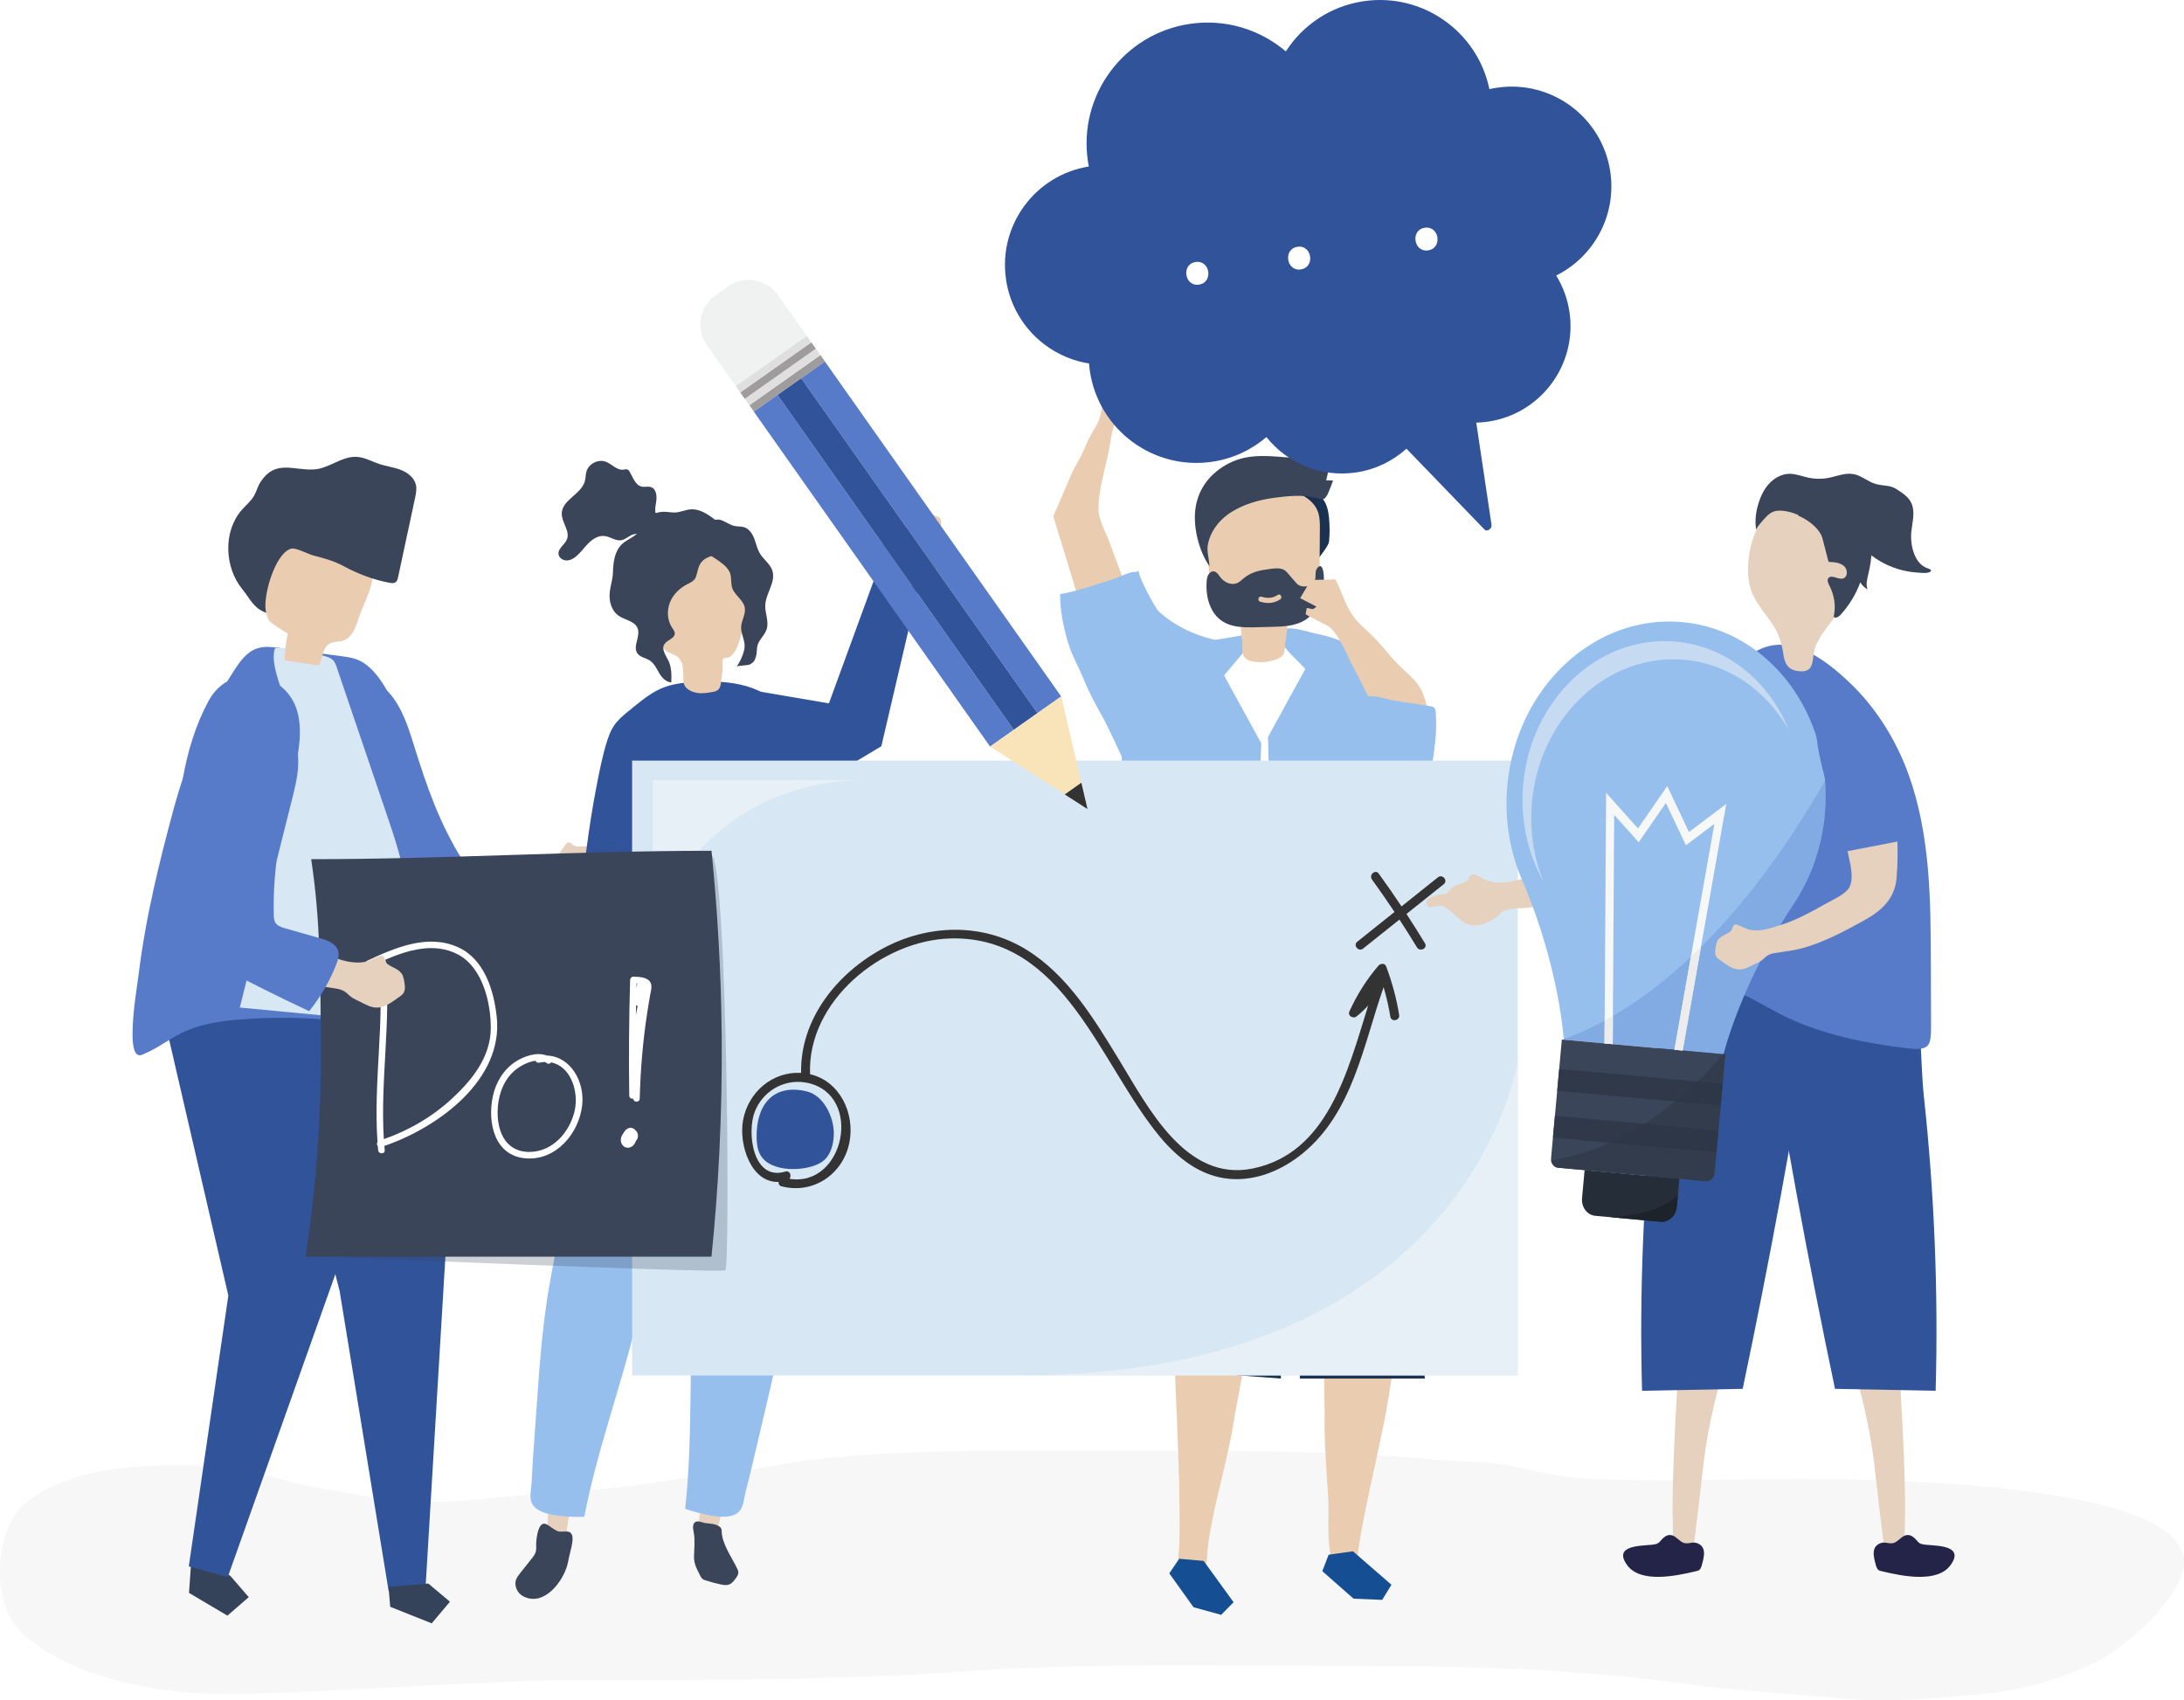
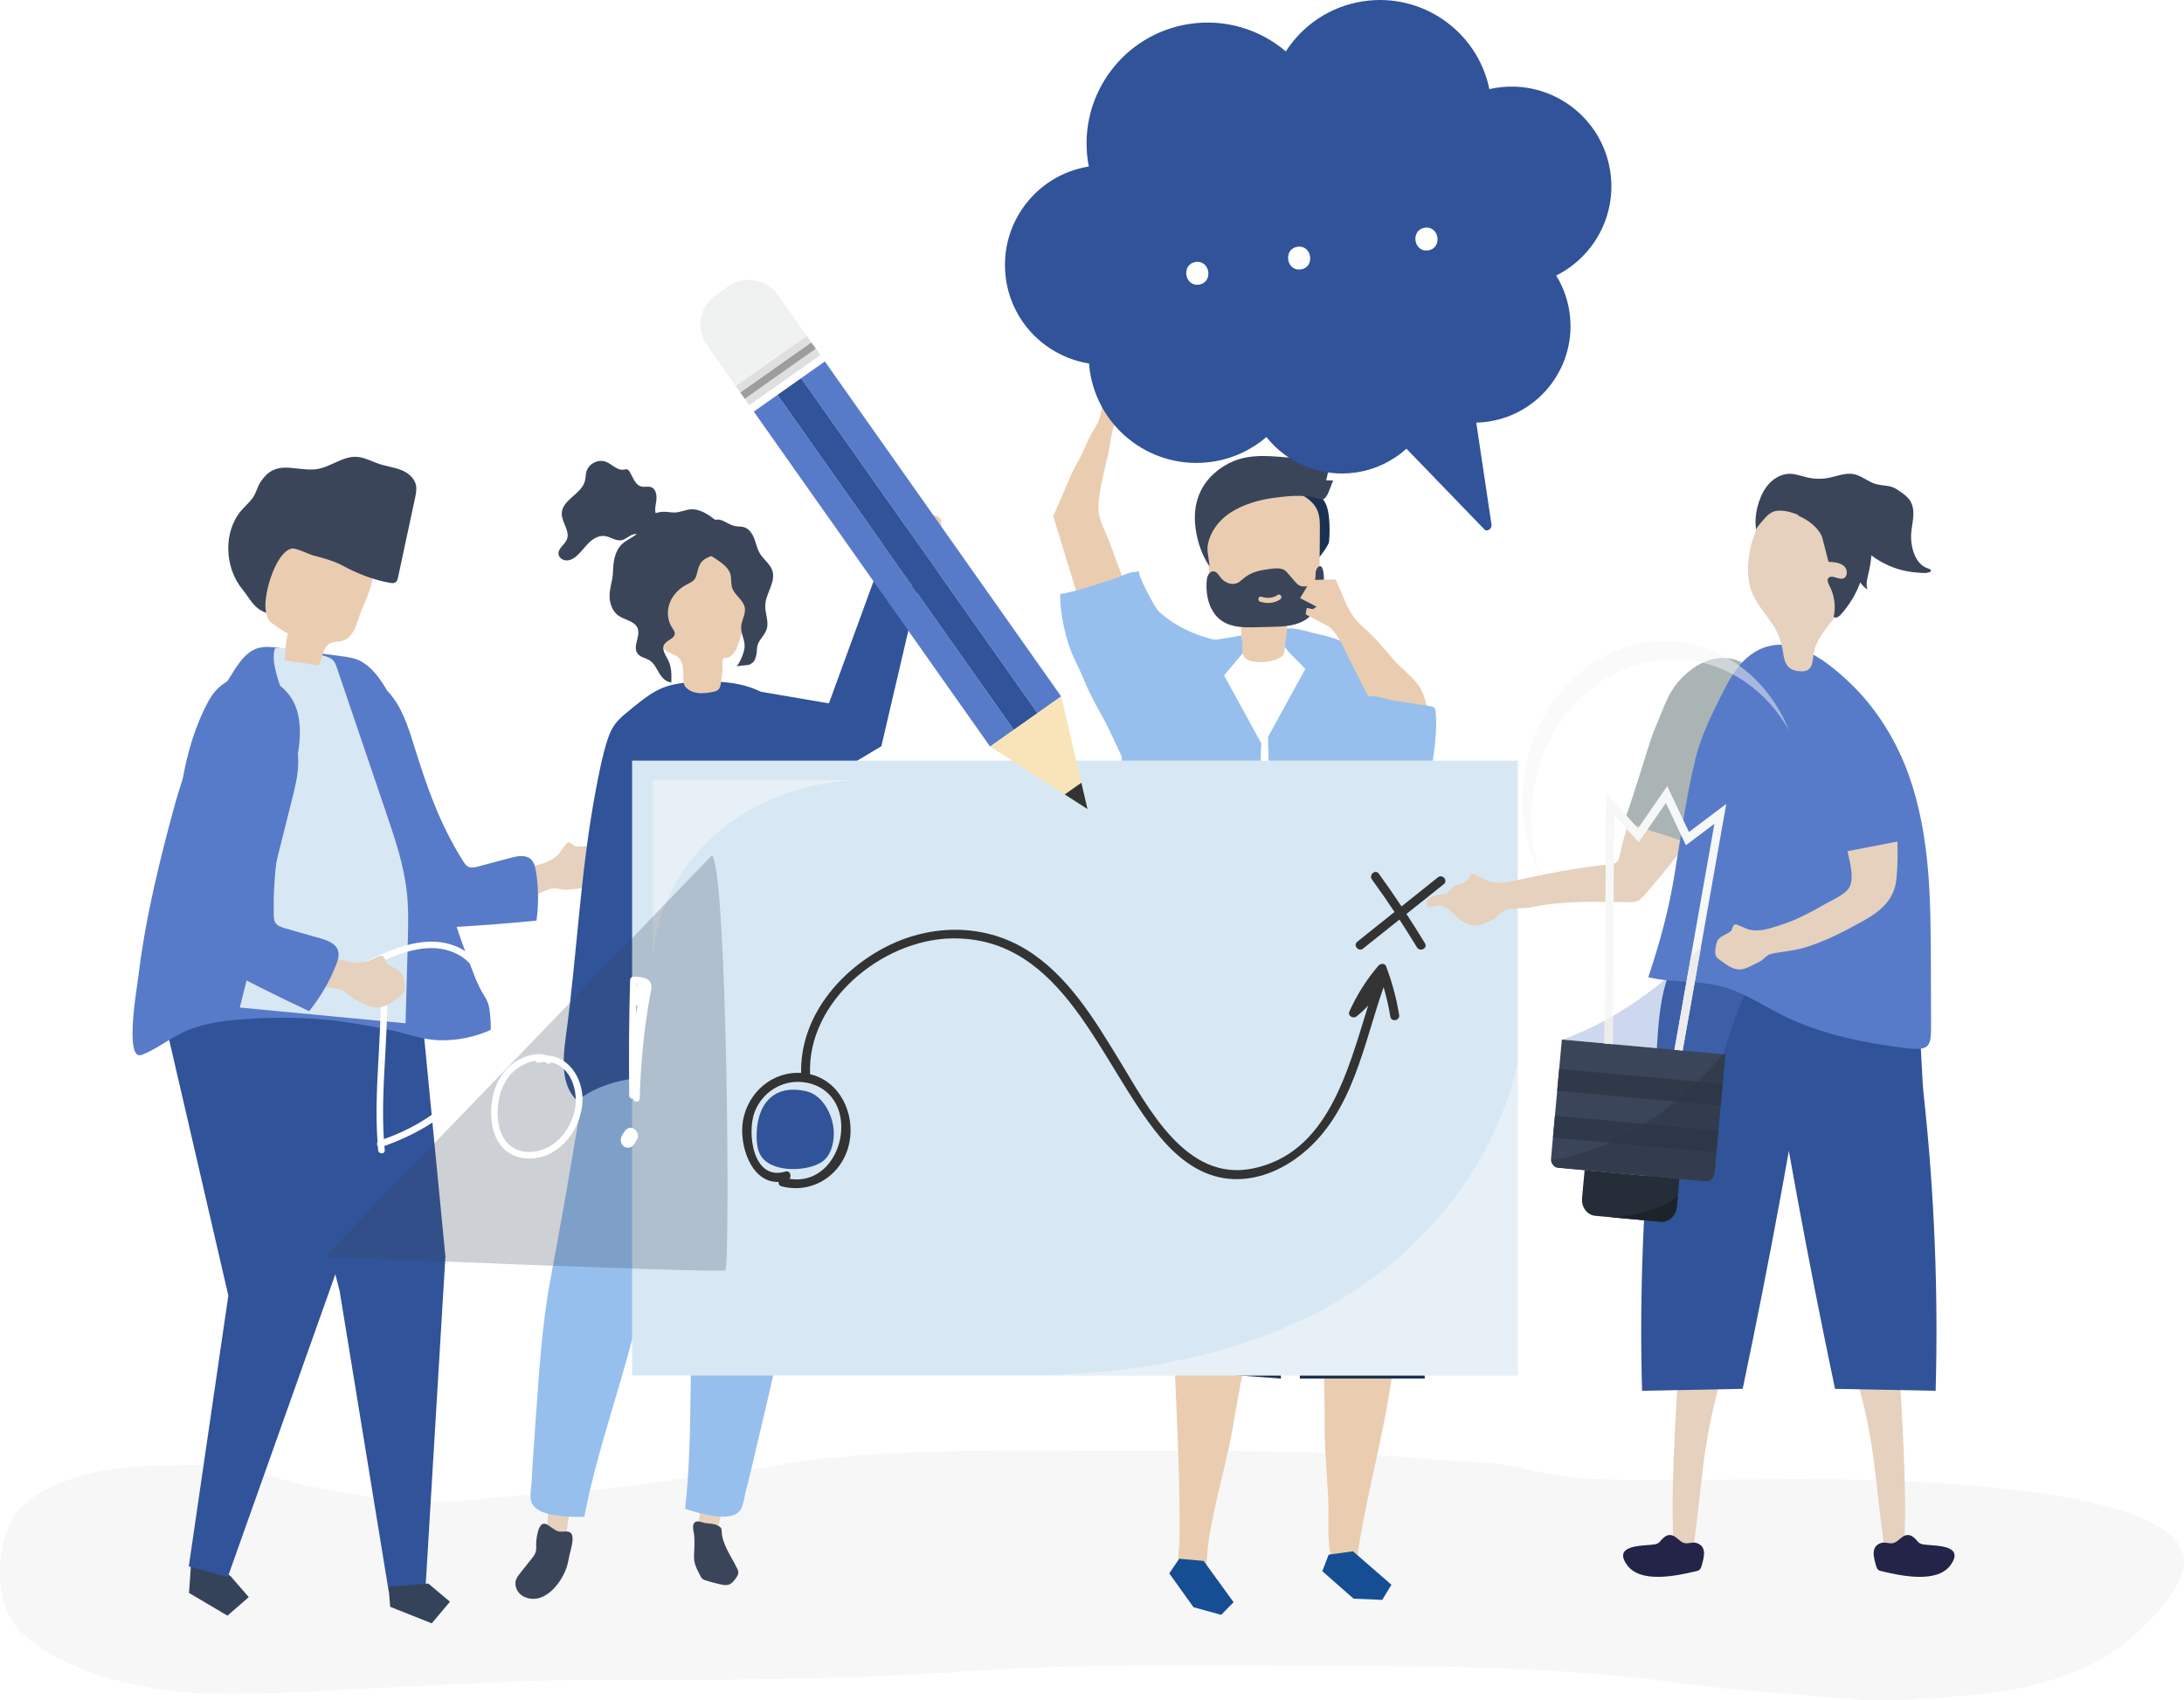
<svg xmlns="http://www.w3.org/2000/svg" id="Livello_2" data-name="Livello 2" viewBox="0 0 925.7 720.72">
  <defs>
    <style> .cls-1 { fill: #fff; } .cls-2, .cls-3 { opacity: .5; } .cls-4 { fill: #242449; } .cls-5 { opacity: .3; } .cls-5, .cls-6 { fill: #587bc9; } .cls-7 { fill: #f6f7f7; } .cls-8 { fill: #252d38; } .cls-9 { fill: #d7e8f4; } .cls-10 { fill: #333; } .cls-11 { fill: #34435a; } .cls-12 { fill: #154e93; } .cls-13 { fill: #dedfde; } .cls-14 { fill: #f8e4b8; } .cls-15 { fill: #9e9c9c; } .cls-16 { fill: #323c4c; } .cls-17 { fill: #96bfee; } .cls-3, .cls-18 { fill: #f7f7f7; } .cls-19 { fill: #305399; } .cls-20 { fill: #f0f1f1; } .cls-21, .cls-22 { fill: #3b455a; } .cls-23 { fill: #1d232b; } .cls-24 { fill: #e5d1bd; } .cls-22 { opacity: .25; } .cls-25 { fill: #2e3747; } .cls-26 { fill: #eacdb0; } .cls-27 { fill: #aab4b5; } .cls-28 { fill: gray; opacity: .49; } .cls-29 { fill: #edeced; } .cls-30 { fill: #1a3151; } .cls-31 { fill: #303949; } </style>
  </defs>
  <g id="shadow">
    <path class="cls-18" d="m424.69,614.94c-27.11.08-54.22.76-81.28,3.89-10.2,1.18-20.19,3.78-30.42,4.82-20.43,2.09-40.49,5.99-60.99,7.79-16.51,1.45-33.09,2.3-49.55,4.14-15.43,1.72-32.52,1.33-47.83-1.52-11.34-2.11-22.73-3.3-33.87-6.68-12.47-3.79-26.01-6.5-39.01-6.4-18.53.14-36.57.16-54.3,6.85-6.22,2.35-13.84,6.21-18.57,11.14-10.82,11.28-12.28,39.43-1.48,51.13,18.19,19.69,57.03,27.42,82.53,27.78,27.95.4,55.09-1.76,83.08-3.03,26.01-1.18,51.95-2.86,78-2.8,53.2.12,106.41,0,159.52-3.7,49.89-3.47,99.91-2.28,149.92-2.28s102.21.42,153.11,7.51c22.18,3.09,44.78,4.17,67.07,6.33,19.96,1.94,39.15-.04,59.03-1.83,16.7-1.5,33.29-5.96,48.45-13.5,12.01-5.97,33.41-24.51,37.1-38.75,10.32-39.93-145.49-38.97-169.41-38.88-26.76.1-53.74,1.02-80.48-.05-11.25-.45-22.33-2.73-33.31-5.24-10.93-2.5-21.95-1.86-33.04-2.91-46.24-4.37-92.59-3.73-138.98-3.73-15.1,0-30.2-.14-45.3-.09Z" />
  </g>
  <g id="object">
    <g>
      <path class="cls-24" d="m251.73,359.68c-.23-.19-.46-.38-.73-.49-2.45-1.05-4.36-.12-7-.46-1.18-.15-2.5-2.9-4.09-1-.59.7-1.79,2.62-3.03,4.12-1.81,2.19-5.43,3.87-8.55,4.67-4.19,1.08-8.65,2.13-12.93,2.57-8.98.92-19.07.96-28.07.16.66-14.92-7.74-29.88-20.82-37.09-1.37-.75-2.84-1.44-4.4-1.46-1.32-.01-2.6.46-3.77,1.06-12.42,6.36-5.86,17.86-.97,27.35,3.06,5.92,6.53,11.74,10.43,17.15,5.46,7.57,13.36,9.08,22.45,8.81,9.64-.29,19.4-.75,28.79-3.09,4.57-1.14,8.59-3.05,12.93-4.76,4.29-1.69,4.8.32,8.93-.2,2.3-.29,4.71-.14,6.93-.86,3.98-1.28,5.35-5.37,6.9-8.83.39-.86.65-1.44.59-2.32-.09-1.44-1.01-2.49-1.88-3.56-.52-.64-1.09-1.24-1.72-1.76Z" />
      <path class="cls-6" d="m153.95,367.14c2.82,4.31,5.77,8.42,8.76,12.26,4.47,5.73,9.5,11.84,16.59,13.43,2.73.61,5.57.49,8.37.35,13.26-.66,26.51-1.65,39.72-2.97.98-6.9.91-13.96-.21-20.84-.32-1.93-.8-4-2.28-5.28-2.2-1.9-5.54-1.26-8.35-.51-4.58,1.22-9.15,2.44-13.73,3.66-1.48.4-3.14.78-4.49.04-.88-.48-1.46-1.36-2-2.21-10.08-16.07-15.34-31.39-20.94-49.36-2.47-7.92-5.09-16.11-10.65-22.28-11.86-13.16-33.83-5.32-33.06,12.99.88,20.88,10.41,42.58,22.26,60.7Z" />
    </g>
    <g>
      <g>
        <g>
          <path class="cls-26" d="m560.78,557.68l.69,41.87c-.28,11.62.77,23.2,1.47,34.78.66,10.76-1.51,21.84,3.59,31.81,1.6,3.13,5.01,5.3,7.6,1.69,2-2.78,1.08-7.6,1.57-10.83,3.71-24.27,10.6-47.94,14.05-72.26,3.61-25.47-6.25-24.8-28.97-27.06Z" />
          <polygon class="cls-12" points="563.16 658.97 560.47 665.96 573.72 677.62 585.85 678.12 589.77 671.72 573.45 657.53 563.16 658.97" />
        </g>
        <g>
          <path class="cls-26" d="m531.12,558.08s-7.64,41.18-7.64,41.18c-2.65,18.42-8.66,36.36-11.31,54.78-.61,4.24-.3,8.87-2.07,12.86-1.73,3.91-5.12,4.06-8.11,1.41-4.01-3.55-2.16-9.9-2.08-14.75.49-32.33-2.05-64.19-2.66-96.57,0-.42.01-.91.34-1.18.27-.22.65-.21.99-.19,3.14.21,32.39,3.36,32.55,2.47Z" />
          <polygon class="cls-12" points="499.81 660.69 495.61 666.89 505.88 681.24 517.59 684.47 522.86 679.11 510.16 661.61 499.81 660.69" />
        </g>
        <polygon class="cls-30" points="603.94 584.32 598.22 524.46 595.47 485.56 586.21 453.79 536.19 446.03 474.36 456.63 471.39 468.64 483.29 579.85 542.93 584.32 542.12 515.11 551.32 558.01 550.93 584.32 603.94 584.32" />
      </g>
      <path class="cls-1" d="m487.48,336.84c-.08,2.02-.14,4.04-.18,6.06-.72,41.06,1.54,82.65,1.8,124.05,21.2-3.32,42.64-5.15,64.1-5.47,4.97-.08,27.55,3.41,30.69.45,4.27-4.02-.43-3.27-.11-8.51.4-6.78-2.86-12.34-1.62-20.38,1.45-9.45,4.33-18.79,5.98-28.24,3.32-18.94,5.33-38.12,5.98-57.34.58-17.05-.04-34.73-7.37-50.13-18.08-37.98-76.37-37.3-92.36,2.36-4.74,11.75-6.38,24.46-6.91,37.16Z" />
      <path class="cls-17" d="m553.26,283.56l-15.83,28.85c.83,29.14,1.65,58.29,2.48,87.43.38,13.43.76,26.86,1.14,40.29.13,4.66.25,9.33.4,13.99.07,2.09-.51,5.62.68,7.33,2.59,3.71,12.07,2.55,16.2,2.88,6.44.51,12.98,1.03,19.05,3.26,4.04,1.48,7.87,3.71,12.14,4.31.96.13,2.03.15,2.78-.45.84-.68.98-1.89,1.06-2.96,1.48-20.01,1.51-40.63,2.62-60.86.87-15.9,3.03-31.93,2.27-47.86-.78-16.38-3.35-32.68-6.48-48.76-1.85-9.52-4.03-19.23-9.27-27.39-5.94-9.25-14.35-12.96-24.71-15.04-3.66-.74-17.27-5.88-15,2.43,1.12,4.11,7.69,9.25,10.46,12.56Z" />
      <path class="cls-17" d="m518.81,286.27l15.83,28.85c-.33,0-2.01,70.72-2.14,75.49-.52,18.15-1.03,36.31-1.55,54.46-.14,5.05.53,10.96-.45,15.92-1.38,6.92-8.67,5.56-14.88,6.12-13.59,1.22-27.89,3.54-41.52,2.86-3.93-.2,1.24-82.21,1.24-89.87-.03-27.53-5.71-58.07,8.28-83.03,4.07-7.26,11.24-18.91,19.16-22.49,7.38-3.34,17.94-3.91,25.95-5.78l.42,5.19-10.33,12.29Z" />
      <g>
        <path class="cls-30" d="m553.17,216.39c2.49,4.37,3.69,9.4,3.91,14.42.06,1.34.15,2.88,1.23,3.67,1.16.84.14,2.7,1.02,1.57.88-1.13,3.87-5.05,4-6.48.31-3.34.31-6.71-.01-10.05-.28-2.9-.88-5.94-2.77-8.15-1.13-1.31-2.63-2.23-4.11-3.13-2.15-1.3-4.36-2.61-6.82-3.06-4.25-.79-6.86.73-3.11,3.7,2.69,2.12,4.96,4.52,6.66,7.51Z" />
        <path class="cls-26" d="m526.62,273.38c.03,2.06-.39,4.19,1.42,5.78.87.77,2.05,1.07,3.2,1.26,2.96.47,6.04.25,8.9-.63,1.18-.36,2.36-.86,3.25-1.71,1.05-1.01,1.11-1.97,1.16-3.29.06-1.55.37-3.13.58-4.7.44-3.44.64-6.9.74-10.37,5.09-.87,11.08-2.52,12.82-7.85.55-1.68.57-3.51.58-5.29.05-7.39.11-14.78.16-22.17.02-2.56.02-5.19-.85-7.56-1.54-4.16-5.44-6.64-9.26-8.2-9.76-3.98-21.15-3.82-30.16,1.84-2.4,1.51-4.66,3.45-6.04,6.08-2.13,4.06-1.86,9.07-1.53,13.75.31,4.32.61,8.65.92,12.97.35,4.97,1.1,10.7,4.96,13.32,2.05,1.39,4.7,1.65,6.47,3.45,3.08,3.15,1.61,7.85,2.53,11.67.13.53.17,1.09.18,1.64Z" />
        <path class="cls-21" d="m561.06,243.63c-.08-1.37-.68-5.39-2.74-2.86-.54.66-.67,1.59-.7,2.47-.03.88,0,1.78-.27,2.61-.64,1.9-2.74,2.76-4.61,2.73-.74-.01-1.5-.14-2.16-.51-.64-.36-1.15-.94-1.64-1.51-1.2-1.38-2.4-2.76-3.6-4.14-2.07-2.37-6.16-1.35-8.94-.98-3.21.42-6.42,1.39-9.04,3.5-.26.21-.52.44-.78.66-.63.54-1.27,1.08-2,1.44-2.48,1.21-5.54-.05-7.28-2.31-.8-1.03-1.54-2.36-2.77-2.54-.97-.14-1.91.56-2.4,1.46-.5.9-.63,1.98-.7,3.03-.24,3.82.28,7.75,1.94,11.14,3.59,7.34,10.52,8.24,17.49,8.08,2.76-.07,5.51-.13,8.27-.2,5.04-.12,10.36-.33,14.61-3.26,3.74-2.58,5.97-6.98,6.88-11.58.47-2.37.61-4.83.47-7.25Zm-18.43,10.41c-2.65,1.78-5.58,1.88-8.53.99-1.26-.38-.72-2.49.54-2.11,2.45.74,4.76.72,6.97-.77,1.11-.75,2.13,1.14,1.03,1.89Z" />
        <path class="cls-21" d="m562.11,203.59c.49-1.79.85-3.62,1.08-5.46-1.7.6-3.56.76-5.34.46,0-1.06,0-2.12-.01-3.19,0-.88-11.96-1.5-12.93-1.58-9.09-.75-17.41-1.46-25.63,3.43-7.02,4.17-11.53,10.39-12.61,18.5-1.03,7.74,1.5,17.85,5.98,24.28-.03-2.06-1.21-6.92-.73-8.88.3-1.96.98-3.86,1.91-5.6,1.87-3.49,4.76-6.43,8.11-8.52,5.33-3.34,11.53-5.11,17.72-5.97,5.67-.79,12.58-1.52,18.18-.02,2.69.72,3.14,1.4,4.77-1.32.29-.48,2.57-6.08,2.34-6.08-.94-.01-1.89-.03-2.83-.04Z" />
      </g>
    </g>
    <g>
      <path class="cls-26" d="m598.49,311.17c-2.62-.06-5.1-1.24-7.29-2.69-8.75-5.79-12.55-16.38-17.36-25.27-2.87-5.3-5.68-13.17-10.12-17.28-.83-.77-10.4-5.32-10.32-5.61,0-.03.49-2.62.49-2.62l2.6.5,1.54-1.06-6.96-3.6,4.57-7.7,10.37-.26c3.02,5.77,4.61,12.45,8.97,17.41,1.84,2.1,4.01,3.88,6.03,5.81,3.46,3.32,6.44,7.08,9.57,10.7,4.01,4.64,10.11,8.42,12.45,14.24,1.31,3.24,3.46,10.55,1.97,13.81-1.1,2.39-3.87,3.68-6.5,3.62Z" />
      <path class="cls-17" d="m606.11,299.3c.63.1,1.31.22,1.77.66.51.5.62,1.28.67,1.99.67,8.24-.6,16.5-1.96,24.65-1.89,11.34-4.29,23.36-12.25,31.66-4.58,4.78-12,7.96-17.84,4.84-5.11-2.73-6.98-9.06-7.78-14.8-2.35-16.96.53-34.62,8.17-49.95.51-1.03,1.07-2.08,2-2.75,2.28-1.64,9.38.94,12.07,1.35,5.05.78,10.1,1.57,15.16,2.35Z" />
    </g>
    <g>
      <path class="cls-26" d="m475.5,264.09c3.41-2.8,4.67-7.45,3.14-11.6-2.8-7.59-5.6-15.18-8.41-22.77-1.57-4.26-4.58-9.34-4.63-13.79-.1-7.86,2.7-16.77,4.32-24.43.82-3.89,1.12-9.39,3.16-12.82.38-.64,5.58-5.31,5.47-5.49,0-.02-.8-1.56-.8-1.56l-1.55.8-1.17-.38,3.73-3.58-4.33-4.01-6.61,1.78c-.83,4.22-.58,8.74-2.4,12.69-.77,1.67-1.81,3.2-2.72,4.8-1.56,2.75-2.75,5.68-4.05,8.56-1.26,2.78-3.06,5.33-4.26,8.08-2.67,6.15-5.3,12.31-7.96,18.47l12.29,40.15c2.19,7.16,11.01,9.84,16.79,5.1Z" />
      <path class="cls-17" d="m504.74,267.87c-4.98-2.17-9.68-5.09-13.54-8.67-1.78-1.65-9.8-16.86-8.34-17.26-.12.04-.25.08-.37.12l-1.08.4s-.09-.01-.15-.02c-2.4-.24-6.72,2.14-9.05,2.88-7.58,2.41-15.09,5.16-22.88,6.5,0,6.82,1.32,13.59,3.23,20.12,1.74,5.97,4.73,10.85,6.99,16.47,2.35,5.84,5.4,11.25,8.48,16.73.75,1.34,8.3,16.89,7.87,16.96,4.38-.75,7.75-4.21,10.44-7.75,6.31-8.3,9.31-19.56,17.23-26.33,6.15-5.26,14.2-5.77,13.41-16.41-4.08-.73-8.25-2-12.25-3.74Z" />
    </g>
    <g>
      <path class="cls-26" d="m374.18,240.44c.07,1.23-.61,2.62-1.05,3.74-1.52,3.89-2.01,8.18-1.42,12.31,4.03-.01,8.07.64,11.89,1.93.84-3.02,1.67-6.04,2.51-9.06.13-.47.27-.96.58-1.34.4-.49,1.03-.73,1.62-.96,3.24-1.29,6.26-3.12,8.89-5.41.57-.5,1.14-1.04,1.43-1.74.26-.63.26-1.34.26-2.02,0-5.46-.02-10.92-.03-16.39,0-.61-.01-1.26-.36-1.76-.36-.51-.99-.75-1.58-.96-.93-.33-1.87-.66-2.8-.99-.26-.14-.54-.24-.84-.3-1.9-.67-2.35-.62-4.23,0-.36.12-4.43,1.03-4.47.69.56,5.79-1.09,11.77-4.55,16.44-.24.32-.53.66-.92.69-.42.04-.78-.29-1.06-.6-1.28-1.38-2.33-2.96-3.11-4.66-1.51.38-3.01.75-4.52,1.13-.4,2.41.4,5.1,2.12,6.86.18.19.35.34.51.47.65.55,1.08.78,1.14,1.94Z" />
      <polygon class="cls-19" points="389.36 248.67 370.54 245.59 351.34 298.13 305.98 290.4 315.86 350.85 373.56 316.3 389.36 248.67" />
    </g>
    <g>
      <g>
        <g>
          <path class="cls-24" d="m240.16,651.94c-2.86.19-5.48-.82-8.25-1.13.13-9.8,1.19-19.2,3.31-28.87,4.31,4.79,7.95,2.01,7.8,11-.05,2.91-3.41,14.56-2.85,18.99Z" />
          <path class="cls-21" d="m231.27,645.94c-3.26-1.16-3.99,6.61-4.01,8.44-.02,1.1.12,2.22-.16,3.28-.31,1.17-1.08,2.15-1.83,3.1-1.58,1.98-3.15,3.96-4.73,5.94-.71.89-1.43,1.8-1.81,2.88-.94,2.66.61,5.81,3.13,7.08,8.74,4.41,16.72-6.27,18.61-13.33.29-1.08.5-2.18.71-3.28.44-2.27,2.16-7.23,1.26-9.46-1.05-2.59-4.24-.71-6.33-1.69-1.94-.91-3.51-2.49-4.83-2.96Z" />
        </g>
        <path class="cls-17" d="m293.34,490.48c-8.14,22.17-17.54,43.86-22.9,67.07-6.62,28.67-17.3,56.63-22.78,85.37-3.54.11-7.09-.04-10.61-.45-4.03-.48-10.43-1.56-11.89-5.97-.74-2.25.04-5.91.16-8.25.36-7.49.9-14.97,1.45-22.44,1.56-21.15,2.63-42.57,6.52-63.42,4.09-21.94,8.01-43.95,11.61-65.88,1.86-11.34,4.15-22.6,6.97-33.74.73-2.87,8.29-32.45,9.78-32.21,17.63,2.81,34.12,8.64,49.47,17.75,1.49.88,2.93,1.94,3.45,3.51.52,1.58.05,2.93-.43,4.36-4.59,13.63-10.71,26.42-15.6,40-1.7,4.72-3.43,9.45-5.21,14.3Z" />
      </g>
      <g>
        <g>
          <path class="cls-24" d="m294.87,650.35c2.68,1.03,5.48.85,8.22,1.38,2.79-9.39,4.57-18.68,5.43-28.55-5.54,3.29-8.18-.45-10.72,8.19-.82,2.8-1.07,14.92-2.93,18.98Z" />
          <path class="cls-21" d="m305.89,648.9c0,5.31,4.19,11.03,6.5,15.81.27.56.55,1.15.56,1.77.02.93-.55,1.75-1.09,2.5-.75,1.04-1.57,2.14-2.77,2.61-1.18.46-2.5.23-3.74-.04-2.07-.45-4.12-1-6.14-1.64-.5-.16-1.02-.33-1.43-.66-.49-.39-.78-.97-1.06-1.53-1.43-2.87-2.64-4.91-2.56-8.11.08-3.31.5-6.73-.11-10.01-.3-1.59-.69-3.62.67-4.49,1.05-.67,2.98.25,4.12.44,2.02.33,3.89.2,5.75,1.27.38.22.75.48.98.85.24.38.3.8.31,1.24Z" />
        </g>
        <path class="cls-17" d="m292.12,480.38c1.18,23.59,3.7,47.09,1.92,70.85-2.21,29.35-.33,59.22-3.65,88.28,3.35,1.16,6.78,2.07,10.26,2.72,3.99.75,10.43,1.61,13.13-2.16,1.38-1.93,1.72-5.66,2.3-7.92,1.88-7.26,3.59-14.56,5.29-21.86,4.8-20.66,10.15-41.42,12.64-62.49,2.62-22.16,5.42-44.34,8.51-66.36,1.59-11.38,2.76-22.82,3.38-34.29.16-2.96,1.73-33.45.25-33.66-17.67-2.56-35.15-1.9-52.51,2.23-1.69.4-3.38.98-4.34,2.33-.96,1.35-.92,2.79-.88,4.29.33,14.38,2.36,28.41,2.99,42.83.22,5.02.46,10.04.72,15.2Z" />
      </g>
      <path class="cls-19" d="m282.2,291.06c-.29.1-.57.2-.86.31-4.74,1.8-8.78,5.04-12.72,8.23-5.93,4.79-8.85,6.89-11.14,13.98-2.13,6.61-3.47,13.6-4.78,20.41-6.71,34.98-8.01,69.82-12.83,105.07-1.31,9.59-2.32,20.87,4.77,27.46,12.59-9.8,28.41-10.36,43.68-10.38,10.72,0,21.21-3.48,31.95-2.29,10.27,1.14,19.24-1.42,29.67-.75,2.51.16,5.72.14,6.71-2.18-3.61-10.81-3.55-22.44-4.36-33.81-2.11-29.41-11.86-57.64-15.79-86.85-1.34-9.93-2.05-26.41-9.74-33.93-8.36-8.17-27.42-8.33-38.16-6.74-2.17.32-4.34.76-6.42,1.47Z" />
      <g>
        <g>
          <path class="cls-26" d="m290.17,290.56c.18.34.41.67.73.98,1.25,1.23,2.98,1.93,4.69,2.17,2.26.32,4.56-.05,6.81-.48,3.03-.58,2.93-2.35,3.36-5.11.24-1.5.39-3.02.5-4.54.06-.83-.26-3.81.27-4.4.36-.4,1.83-.26,2.47-.6,1.02-.53,1.87-1.51,2.48-2.46.99-1.53,1.53-3.3,2.06-5.05.92-3.03,1.85-6.07,2.77-9.1.94-3.1,1.89-6.23,2.2-9.45.46-4.86-.33-11.73-4-15.29-3.35-3.24-8.24-4.38-12.72-4.95-5.93-.76-12.08.33-17.21,3.48-2.07,1.27-4.03,2.92-5.25,5.19-1.88,3.5-1.74,7.86-1.54,11.94.19,3.77.37,7.53.56,11.3.22,4.33.75,9.32,4,11.67,1.72,1.25,3.98,1.51,5.45,3.11,1.85,2,1.73,5.01,1.81,7.55.04,1.45-.06,2.83.55,4.02Z" />
          <path class="cls-21" d="m308.95,241.88c.2.35.38.72.51,1.1.69,2,.22,4.25.9,6.25,1.07,3.17,4.78,5.08,5.33,8.39.46,2.7-1.39,5.27-1.55,8.01-.17,2.99,1.74,5.82,1.45,8.77-.26,2.56-1.88,6.16-3.41,8.22.47-.64,4.76-.41,5.88-1.09,1.71-1.04,1.9-1.7,2.41-3.47.5-1.76.11-3.5.9-5.31.96-2.22,2.94-3.84,3.63-6.21.95-3.23-.77-6.63-.64-9.99.2-5.08,4.6-9.87,3-14.71-.94-2.84-3.69-4.65-5.24-7.2-1.18-1.94-1.61-4.22-2.42-6.34-.82-2.11-2.22-4.23-4.39-4.87-1.21-.36-2.51-.21-3.75-.44-2.14-.4-3.92-1.88-5.98-2.57-2.95-1-8.15,1.98-9.88,4.49-1.71,2.48-.85,4.59.9,6.79,2.91,3.65,9.94,6.05,12.34,10.2Z" />
        </g>
        <path class="cls-21" d="m269.23,226.86c-1.77,1.3-3.95,2.23-5.57,3.75-3.15,2.95-3.75,7.68-3.86,12-.1,3.84-1.78,7.26-1.37,11.26.28,2.69,1.42,5.41,3.61,7,2.73,1.98,7,2.3,8.22,5.44,1.32,3.41-2.21,7.71-.07,10.67,1.18,1.63,3.5,1.87,5.2,2.97,1.89,1.23,2.86,3.41,4.01,5.35,1.15,1.93,2.89,3.87,5.14,3.92.09-3.42.19-6.14-1.27-9.27-.85-1.82-3.36-5.19-1.43-7.16,1.22-1.64,4.08-2.18,4.16-4.22.03-.96-.63-1.77-1.16-2.58-2.04-3.1-2.25-7.23-.87-10.67,1.38-3.44,4.24-6.2,7.58-7.81,3.92-1.9,3.28-2.85,4.42-6.6,1.05-3.45,3.01-4.26,6.11-5.52,2.79-1.13,3.69-1.83,4.71-4.44.75-1.91,1.68-4.2.59-6.33-.87-1.69-2.43-2.91-3.94-4.06-3.16-2.41-6.72-4.95-10.68-4.66-2.2.16-4.27,1.19-6.48,1.32-1.47.08-2.93-.24-4.41-.29-2.51-.08-5.16.68-7.19,2.17-2.05,1.51-1.99,3.08-3.13,5.22-.56,1.05-1.39,1.85-2.33,2.54Z" />
        <path class="cls-21" d="m278.11,212.78c.39-2.39.14-5.49-2.14-6.3-1.25-.44-2.65.04-3.94-.22-2.76-.56-3.71-3.91-5.16-6.33-.22-.36-.48-.73-.86-.9-.55-.25-1.18-.03-1.78.05-2.75.34-4.84-2.38-7.43-3.36-3.21-1.22-7.24.79-8.21,4.08-.4,1.35-.33,2.81-.7,4.17-1.51,5.51-9.58,7.85-9.78,13.56-.14,3.86,3.64,7.55,2.17,11.12-.94,2.28-3.88,3.84-3.54,6.28.22,1.57,1.89,2.64,3.48,2.62,1.59-.02,3.05-.89,4.24-1.94,1.9-1.66,3.33-3.78,5.14-5.54,1.81-1.76,4.22-3.18,6.72-2.87,2.42.3,4.61,2.19,7.02,1.78,1.93-.32,3.35-2.04,5.25-2.52,1.77-.45,3.61.24,5.43.35,1.82.11,4.06-.84,4.11-2.67.01-.44-.11-.9.03-1.32.39-1.18,2.4-1.11,2.78-2.29-.95-1.47-2.29-.94-2.98-2.86-.53-1.48-.09-3.4.15-4.89Z" />
      </g>
    </g>
    <g>
      <g>
        <rect class="cls-9" x="267.92" y="322.39" width="375.39" height="260.63" />
        <g class="cls-2">
          <path class="cls-18" d="m366.28,330.68h-89.6v79.61c0-43.97,40.12-79.61,89.6-79.61Z" />
        </g>
      </g>
      <g class="cls-2">
        <path class="cls-18" d="m432.01,583.02h211.3v-133.42s-19.52,133.42-211.3,133.42Z" />
      </g>
    </g>
    <path class="cls-28" d="m604.79,140.82c-.02-.1-.03-.19-.05-.29.06.05.11.1.16.15-.04.05-.08.09-.12.14Z" />
    <g>
      <g>
        <polygon class="cls-11" points="80.71 666.72 80.11 675.17 96.4 684.81 105.44 676.97 97.6 667.92 81.31 658.27 80.71 666.72" />
        <polygon class="cls-19" points="72.32 409.9 70.5 435.55 96.78 549.13 80.02 663.94 96.53 668.48 145.33 531.1 146.97 489.5 137.21 403.73 72.32 409.9" />
      </g>
      <g>
        <polygon class="cls-19" points="178.36 425.04 188.79 532.61 180.35 673.17 164.75 674.5 143.96 547.24 111.68 420.96 178.36 425.04" />
        <polygon class="cls-11" points="164.68 672.64 165.4 681.07 182.99 688.07 190.71 678.91 181.55 671.2 164.68 672.64" />
      </g>
      <path class="cls-6" d="m57.32,423.32c-1.23,9.78-2.3,23.03,1.42,23.91.7.16,1.41-.11,2.06-.39,6.88-2.88,12.01-7.41,18.79-10.18,7.1-2.9,15-4.02,22.69-4.57,11.51-.89,23.18-.97,34.71.02,9.06.78,18.07,2.49,27,4.18,7.43,1.4,14.17,4.35,21.86,4.61,7.88.27,15.84-1.33,22.95-4.74.26-.13.54-.27.67-.53.14-.28.07-.62,0-.93-1.14-4.54-1.84-9-4.37-12.93-2.82-4.39-4.59-9.77-6.45-14.62-3.88-10.11-7.44-20.66-9.79-31.25-3.71-14.45-8.19-28.61-11.73-43.08-2.45-10.03-4.58-20.21-8.31-29.87-2.92-7.56-8.38-18.73-15.93-22.71-2.56-1.35-5.49-1.75-8.35-2.13l-26.06-3.46c-3.17-.42-6.46-.83-9.5.18-4.54,1.51-7.47,5.81-10.06,9.84-11.59,18.07-19.86,37.99-25.49,58.83-2.94,10.88-5.75,21.8-8.2,32.8-2.73,12.27-5.01,24.65-6.52,37.13-.17,1.39-.79,5.25-1.38,9.9Z" />
      <path class="cls-9" d="m126.38,324.19c-.18,4.97-1.4,9.84-2.61,14.67-7.38,29.4-14.75,58.8-22.13,88.2,23.42,2.23,46.84,4.45,70.25,6.68.31-11.27.63-22.54.94-33.81.2-7.22.4-14.48-.38-21.67-1.26-11.6-5.05-22.79-8.82-33.87-6.96-20.48-13.91-40.96-20.87-61.44-.37-1.1-.77-2.23-1.57-3.07-.97-1.01-2.38-1.46-3.74-1.85-6.57-1.86-14.02-3.62-20.84-3.33-2.32,5.94,2.78,17.22,4.49,23.16,2.48,8.63,5.62,17.26,5.28,26.35Z" />
      <g>
        <path class="cls-26" d="m135.11,282.08c-4.83-.71-9.66-1.43-14.48-2.14.14-3.89.59-7.77,1.35-11.58-.09.46-7.43-4.43-8.02-5.43-1.7-2.88-1.46-7.39-1.96-10.65-1.05-6.95-1.9-14.75,2.3-20.39,4.35-5.84,12.59-7.14,19.85-6.57,9.12.71,18.99,4.41,22.86,12.7,3.49,7.48-2.91,17.32-5.21,24.62-1.13,3.6-2.71,7.67-6.29,8.87-1.9.64-4.09.32-5.83,1.31-3.07,1.75-2.88,6.19-4.58,9.28Z" />
        <path class="cls-21" d="m172.73,226.01c1.06-4.97,2.12-9.94,3.19-14.91.39-1.85.79-3.76.37-5.6-.7-3.06-3.51-5.22-6.44-6.35-2.93-1.13-6.1-1.49-9.08-2.48-3.18-1.05-6.19-2.83-9.54-3.03-6.36-.38-11.81,4.99-18.18,5.34-8.81.49-16.35-4.31-22.64,5.34-1.16,1.77-1.65,3.9-2.69,5.74-1.35,2.38-3.55,4.13-5.34,6.2-7.87,9.09-7.2,24.2.24,33.37,3.61,4.45,4.88,8.26,10.29,10.13-2-5.43,3.48-25.64,10.68-27.23,1.91-.42,7.2,2.41,9.21,2.92,4.45,1.13,8.77,2.31,12.84,4.51,6.04,3.27,12.7,5.83,19.47,7.05.87.16,1.84.29,2.56-.22.68-.48.9-1.36,1.07-2.18,1.33-6.2,2.65-12.41,3.98-18.61Z" />
      </g>
    </g>
    <g>
      <path class="cls-19" d="m426.43,118.53c-3.43-22.92,12.25-44.29,35.07-47.96-.14-.72-.27-1.43-.38-2.16-4.19-28,15.12-54.09,43.11-58.28,15.23-2.28,29.89,2.41,40.78,11.66,7.13-11.08,18.8-19.16,32.86-21.26,25.01-3.74,48.37,12.79,53.42,37.26,1.05-.24,2.1-.45,3.18-.61,23.08-3.45,44.6,12.46,48.05,35.55,2.78,18.57-6.98,36.11-22.92,44.06,2.82,4.57,4.78,9.77,5.62,15.41,3.34,22.34-12.06,43.16-34.4,46.5-1.71.26-3.42.4-5.1.44l6.47,43.27c.25,1.88-2.04,2.99-2.87,2.14l-33.18-34.37c-5.76,5.2-13.06,8.83-21.31,10.06-14.97,2.24-29.24-3.95-38.05-14.98-6.29,5.38-14.11,9.13-22.91,10.45-24.95,3.73-48.19-13.47-51.92-38.41-.16-1.08-.27-2.16-.35-3.24-17.73-2.81-32.38-16.8-35.18-35.5Z" />
      <g>
        <path class="cls-1" d="m506.77,111.05c6.17-.92,7.62,8.67,1.43,9.59-6.17.92-7.62-8.67-1.43-9.59Z" />
        <path class="cls-1" d="m549.94,104.6c6.17-.92,7.62,8.67,1.43,9.59-6.17.92-7.62-8.67-1.43-9.59Z" />
        <path class="cls-1" d="m603.9,96.53c6.17-.92,7.62,8.67,1.43,9.59-6.17.92-7.62-8.67-1.43-9.59Z" />
      </g>
    </g>
    <g>
      <path class="cls-10" d="m611.95,374.77c-5.27,4.21-10.54,8.42-15.81,12.62,2.68,4.11,5.31,8.25,7.85,12.46,1.27,2.11-2.16,3.77-3.42,1.68-2.4-3.97-4.88-7.88-7.41-11.76-5.13,4.1-10.27,8.2-15.4,12.29-1.91,1.53-4.4-1.36-2.48-2.9,5.26-4.2,10.53-8.4,15.79-12.61-3.09-4.65-6.27-9.24-9.55-13.76-1.43-1.98,1.44-4.49,2.88-2.49,3.31,4.56,6.52,9.2,9.64,13.89,5.14-4.11,10.28-8.21,15.43-12.32,1.91-1.53,4.4,1.36,2.48,2.9Z" />
      <path class="cls-10" d="m593.04,430.19c-1.15-7.08-3.01-13.9-5.53-20.61-.56-1.48-2.44-1.21-3.27-.24-5.07,5.9-9.09,12.31-12.3,19.4-.83,1.84,1.66,3.2,3.03,2.09,1.8-1.45,3.44-3,4.95-4.63-8.76,28.07-17.23,62.59-48.92,69.08-28.34,5.81-44.32-25.84-56.61-45.96-10.55-17.26-21.74-35.96-39.37-46.8-18.83-11.58-42.02-10.78-61.15-.32-19.3,10.54-34.74,29.9-34.32,52.56-12.04-.7-22.42,8.06-24.61,20.11-1.84,10.15,3.3,26.58,15.1,26.09-.13.8.21,1.62,1.23,1.88,13.35,3.46,26.06-5.06,28.75-18.57,2.45-12.32-4.05-26.05-16.67-28.95-1.3-30.83,30.43-56.82,59.57-57.55,48.16-1.19,63.28,53.5,88.74,84.09,7.61,9.14,17.3,16.77,29.51,17.81,11.39.97,22.36-3.72,31.06-10.86,21.17-17.36,25.58-45.71,34.22-70.38,1.2,4.1,2.16,8.24,2.86,12.5.4,2.43,4.13,1.69,3.73-.74Zm-252.48,28.51c.25.1.53.15.81.13.39.06.77.12,1.16.21,23.42,5.33,15.38,44.31-7.9,40.62,1-1.29.17-3.66-1.73-3.08-13.88,4.21-16.4-16.69-13-25.35,3.33-8.49,11.79-13.61,20.66-12.52Z" />
      <path class="cls-19" d="m321.04,485.91c-.22-1.18-.31-2.39-.34-3.58-.28-13.87,6.87-23.11,21.14-19.76,7.35,1.72,11.61,10.98,11.58,17.89-.02,4.65-1.43,9.76-5.35,12.22-6.38,4-21.47,4.46-25.74-3.09-.65-1.14-1.05-2.39-1.29-3.68Z" />
    </g>
    <g>
      <rect class="cls-6" x="287.75" y="235.76" width="173.75" height="12.29" transform="translate(356.32 -203.66) rotate(54.8)" />
      <rect class="cls-6" x="307.83" y="221.59" width="173.75" height="12.29" transform="translate(353.25 -226.07) rotate(54.8)" />
      <rect class="cls-19" x="297.79" y="228.67" width="173.75" height="12.29" transform="translate(354.78 -214.86) rotate(54.8)" />
-       <rect class="cls-15" x="331.97" y="144.04" width="3.31" height="36.87" transform="translate(274.05 -203.8) rotate(54.79)" />
      <rect class="cls-13" x="330.06" y="141.34" width="3.31" height="36.87" transform="translate(271.04 -203.38) rotate(54.8)" />
      <rect class="cls-15" x="328.15" y="138.63" width="3.31" height="36.87" transform="translate(268.01 -202.97) rotate(54.8)" />
      <path class="cls-20" d="m313.46,119.7h21.18v36.87h-21.18c-8.39,0-15.21-6.82-15.21-15.21v-6.45c0-8.39,6.82-15.21,15.21-15.21Z" transform="translate(246.89 -200.07) rotate(54.8)" />
      <rect class="cls-13" x="326.24" y="135.92" width="3.31" height="36.87" transform="translate(265 -202.56) rotate(54.8)" />
      <polygon class="cls-14" points="449.81 295.18 419.68 316.43 460.94 342.93 449.81 295.18" />
      <polygon class="cls-10" points="458.34 331.77 451.3 336.73 460.94 342.93 458.34 331.77" />
    </g>
    <g>
      <path class="cls-22" d="m137.72,532.65s167.62,7.1,169.71,5.77c2.09-1.33.86-169.45-5.66-175.88,0,0-153.86,159.65-164.05,170.11Z" />
-       <path class="cls-21" d="m301.57,532.65h-172.04c3.97-26.06,6.81-56.84,6.48-91.37-.26-27.33-.14-50.94-4.12-77.11,57.35,0,112.33-3.56,169.68-3.56,2.44,24.03,4.07,50.24,4.32,78.35.31,34.05-1.45,65.44-4.32,93.69Z" />
      <g>
        <path class="cls-1" d="m210.54,431.01c-1.22-11.29-5.25-24.53-16.47-29.55-12.84-5.75-26.59.24-38.36,5.72-1.62.75-.21,3.15,1.4,2.4,1.16-.54,2.35-1.09,3.57-1.64,2.4,25.36-2.47,50.75-.67,76.12-.36.55-.27,1.32.14,1.79.05.56.08,1.12.13,1.68.17,1.76,2.95,1.78,2.78,0-.06-.61-.09-1.21-.14-1.82,22.71-7.78,50.52-27.97,47.62-54.7Zm-19.56,35.2c-8.2,7.43-17.87,12.99-28.29,16.63-1.58-25.36,3.29-50.73.66-76.07,9.8-4.19,20.84-7.41,30.71-2.24,10.46,5.48,14.05,20.51,13.96,31.4-.1,12.37-8.3,22.35-17.05,30.28Z" />
        <path class="cls-1" d="m231.66,447.39c-4.1-1.64-9.65.36-13.07,2.57-5.14,3.32-8.44,8.8-9.7,14.73-2.35,11.05.64,25.25,13.96,26.29,12.84,1,22.55-10.56,23.91-22.48,1.14-9.99-4.89-20.8-15.1-21.11Zm11.95,23.24c-1.99,9.11-9.33,17.64-19.26,17.63-12.3-.01-14.88-13.03-12.78-22.83.95-4.44,3.05-8.63,6.52-11.62,2.05-1.77,5.57-3.79,8.87-4.2.25.56.83.98,1.59.82.83-.18,1.62-.27,2.39-.3.31.15.61.31.89.52.69.51,1.37.21,1.73-.34,8.29,1.57,11.82,12.22,10.05,20.33Z" />
        <path class="cls-1" d="m269.3,479.06c-.05-.07-.1-.15-.16-.22-1.6-1.65-3.76-.6-4.65,1.1-.84,1.09-1.52,2.3-1.33,3.74.2,1.51,1.37,2.82,2.98,2.8,1.7-.03,2.96-1.4,3.41-2.94.65-.64,1.02-1.55.83-2.66-.13-.73-.53-1.37-1.07-1.81Z" />
        <path class="cls-1" d="m275.66,416.36c-1.3-2.3-4.88-2.28-7.19-2.4-.77-.04-1.37.67-1.39,1.39-.47,16.34-.6,32.68-.37,49.02.01,1.01.9,1.45,1.67,1.32.17,1.7,2.72,1.7,2.77-.07.32-12.12,1.32-24.21,3.15-36.2.4-2.66.85-5.31,1.32-7.95.29-1.62.92-3.56.04-5.11Zm-5.84.45c.12.01.24.02.36.04-.09.17-.16.35-.18.56-.05.51-.13.99-.23,1.47.02-.69.03-1.38.05-2.07Zm-.22,9.29c.2.15.44.23.68.24-.3,1.49-.61,2.9-.75,3.98.02-1.41.04-2.82.07-4.23Z" />
      </g>
    </g>
    <g>
      <path class="cls-24" d="m170.74,413.66c-.11-.3-.22-.62-.4-.87-1.71-2.34-4-2.54-6.27-4.32-1.01-.79-.72-4.09-3.26-3.22-.94.32-3.13,1.44-5.12,2.15-2.91,1.03-7.22.59-10.58-.4-4.51-1.33-9.26-2.83-13.49-4.8-8.89-4.14-18.33-9.72-26.28-15.48,8.93-13.55,9.43-32.19,1.23-46.2-.86-1.46-1.84-2.93-3.29-3.81-1.22-.75-2.68-1.02-4.11-1.11-15.14-.98-15.42,13.4-16.13,24.98-.45,7.23-.44,14.59.19,21.81.88,10.11,7.41,15.91,16.05,20.73,9.15,5.1,18.52,10.1,28.59,13.15,4.89,1.48,9.72,1.94,14.71,2.76,4.94.81,4.3,2.97,8.44,4.79,2.31,1.02,4.47,2.49,6.94,3.06,4.43,1.02,7.98-2.03,11.36-4.4.84-.59,1.41-.98,1.85-1.84.71-1.39.44-2.88.23-4.37-.13-.88-.33-1.76-.62-2.6Z" />
      <path class="cls-6" d="m75.35,366.17c.23,5.59.69,11.07,1.35,16.32.97,7.84,2.27,16.34,8,21.77,2.21,2.09,4.92,3.56,7.61,4.99,12.74,6.77,25.65,13.23,38.72,19.35,4.76-5.9,8.62-12.52,11.41-19.57.78-1.98,1.48-4.17.81-6.19-1-3-4.47-4.26-7.51-5.12-4.95-1.41-9.9-2.82-14.85-4.23-1.61-.46-3.36-1.03-4.21-2.46-.55-.94-.61-2.08-.64-3.17-.46-20.61,3.17-37.83,7.95-57.73,2.11-8.77,4.22-17.87,2.47-26.72-3.74-18.89-28.6-23.81-38.08-6.29-10.81,19.98-14,45.53-13.04,69.04Z" />
    </g>
    <g>
      <g>
        <path class="cls-24" d="m614.37,377.37c.87-.99,1.15-1.36,2.56-1.99,1.42-.64,3.1-.86,4.79-1.97,1.22-.81.91-3.75,3.75-2.63,1.05.41,2.87,1.72,4.87,2.49,2.91,1.11,7.06,1.02,10.57.25,13.79-3.03,27.65-5.8,41.77-7.22.8-.08,1.6-.14,2.28-.61,1.21-.85,1.37-2.24,1.68-3.61,1.43-6.33,3.05-12.53,5.67-18.5,2.34-5.33,5.1-10.41,9.6-14.17,4.5-3.77,10.44-5.66,15.97-3.89,4.14,1.32,7.58,4.21,8.44,8.53,2.13,10.71-7.7,18.72-13.6,26.23-5.58,7.1-10.35,13.13-16.19,19.64-.72.8-1.41,1.56-2.42,2.01-1.01.46-2.18.48-3.28.47-14.14-.19-27.92-.73-41.77,2.14-3.8.79-7.28-.02-10.86,1.2-2.29.78-3.48,3.04-5.58,4.13-2.1,1.09-4.58,2.19-6.94,2.35-4.64.31-7.5-3.1-10.66-5.9-2.53-2.24-4.44-2.89-7.73-2.01-.39.1-.8.35-1.24.25-1.28-.28-1.82-1.78-1.16-2.91.66-1.13,1.83-1.46,3.05-1.88,1.22-.41,2.59-.76,3.9-.83.56-.03,1.2,0,1.61-.41.41-.4.55-.71.92-1.12Z" />
        <path class="cls-27" d="m712.56,356.35c-7.97-3.01-16.32-4.86-24.08-8.51,2.82-6.76,10.96-34.26,12.36-37.56,5.35-12.57,6.39-17.98,13.76-24.62,15.75-14.17,34.44-4.77,33.68,15.34-.83,21.84-12.53,40.58-25.21,57.47-.28.37-.65.65-1.13.83-.48.18-1.22,0-1.79-.23-2.48-.98-5.07-1.78-7.59-2.73Z" />
      </g>
      <g>
        <g>
          <g>
            <path class="cls-24" d="m717.56,656.76c-2.79.09-5.47-.53-8.2-.78-1.41-27.13,1.15-55.57,2.26-82.84,6.97.37,13.94.74,20.91,1.12-4.85,14.57-8.32,29.6-10.35,44.83-.32,2.41-4.23,37.66-4.63,37.68Z" />
            <path class="cls-4" d="m708.52,650.71c-1.72-.31-2.74.46-3.88,1.51-.67.61-1.12,1.47-1.92,1.91-.8.44-1.59.52-2.55.62-5.03.51-16.61.3-10.44,8.71,5.61,7.64,20.49,4.6,29.09,2.52.57-.14,1.16-.22,1.58-.66.41-.44.69-1.06.87-1.71.98-3.59,2.32-8.08-2.1-9.59-1.89-.64-3.62.61-5.62-.09-1.63-.57-3.31-2.91-5.03-3.22Z" />
          </g>
          <path class="cls-19" d="m696,589.5c14.22-.28,28.43-.55,42.65-.83,11.5-54.74,21.63-109.77,30.37-165.02.68-4.28,1.34-8.74.1-12.9-2.33-7.86-10.76-12.35-18.82-13.86-12.53-2.34-35.55.92-41.98,13.95-6.79,13.77-5.65,38.36-7.3,53.57-4.49,41.52-6.18,83.34-5.02,125.08Z" />
        </g>
        <g>
          <g>
            <path class="cls-24" d="m798.86,656.76c2.79.09,5.46-.53,8.2-.78,1.41-27.13-1.15-55.57-2.26-82.84-6.97.37-13.94.74-20.91,1.12,4.85,14.57,8.32,29.6,10.35,44.83.32,2.41,4.23,37.66,4.63,37.68Z" />
            <path class="cls-4" d="m807.9,650.71c1.72-.31,2.74.46,3.88,1.51.67.61,1.12,1.47,1.92,1.91.8.44,1.59.52,2.55.62,5.03.51,16.61.3,10.44,8.71-5.6,7.64-20.49,4.6-29.09,2.52-.57-.14-1.16-.22-1.58-.66-.41-.44-.69-1.06-.87-1.71-.98-3.59-2.32-8.08,2.1-9.59,1.88-.64,3.62.61,5.62-.09,1.63-.57,3.31-2.91,5.03-3.22Z" />
          </g>
          <path class="cls-19" d="m820.43,589.5c-14.22-.28-28.43-.55-42.65-.83-11.5-54.74-21.63-109.77-30.37-165.02-.68-4.28-1.34-8.74-.1-12.9,2.33-7.86,10.76-12.35,18.82-13.86,12.53-2.34,35.55.92,41.98,13.95,6.79,13.77,5.65,38.36,7.3,53.57,4.49,41.52,6.18,83.34,5.02,125.08Z" />
        </g>
      </g>
      <path class="cls-6" d="m783.97,289.32c11.4,10.85,19.93,24.78,25.08,39.21,9.11,25.56,9.28,52.85,9.36,79.59.03,8.9.06,17.8.08,26.7.03,8.76-.75,10.64-10.26,9.49-17.63-2.14-35.97-5.77-51.95-13.61-7.6-3.73-14.71-8.44-22.68-11.38-11.6-4.27-23.48-2.34-34.96-5.12,4.98-15.06,8.55-27.88,11.1-43.39,2.63-15.97,5.02-33.4,8.88-49.15,2.31-9.46,6.62-18.29,11-26.98,2.94-5.84,6.06-11.83,11.06-16.05,15.05-12.72,31.93-.11,43.29,10.69Z" />
      <g>
        <path class="cls-24" d="m742.85,251.82c2.15,4.7,5.67,8.63,8.54,12.93,2.79,4.19,3.8,7.97,4.54,12.83.54,3.51,1.79,6.25,6.01,6.85,7.97,1.13,5.69-5.45,7.5-10.24,2.07-5.47,6.48-9.8,9.56-14.68,8.91-14.11,6.36-42.01-12.15-47.97-20.24-6.51-30.54,26-24,40.28Z" />
        <path class="cls-21" d="m775.12,238.17c2.3.09,4.83.27,6.53,1.82s1.52,4.91-.73,5.27c-2.04.33-4.68-1.8-5.93-.24-.73.91-.09,2.24.46,3.3,2.12,4.07,2.75,8.8,1.77,13.14.84.78,2.15-.03,2.89-.84,3.66-4.02,6.52-8.71,8.39-13.78.74,1.23,1.81,2.27,3.08,2.99-.76-1.9-.28-3.99.19-5.93,1.73-7.14,2.91-15.5-2.08-21.34-2.67-3.12-6.72-4.92-10.8-5.67s-8.24-.57-12.35-.39c-1.76.08-3.93.46-4.35,2.09,3.86,1.55,7.85,4.56,9.78,8.21.59,1.12,2.91,11.37,3.15,11.38Z" />
        <path class="cls-21" d="m766.96,221.01c.14.1.28.2.41.31,1.75,1.33,3.39,2.95,5.51,3.54,3.05.85,6.33-.62,9.33.42,3.36,1.16,5.56,5.18,8.01,7.55,4.02,3.9,9,6.76,14.35,8.39,2.73.83,5.56,1.34,8.41,1.5,1.29.07,3.02.32,4.28-.02,1.69-.46,1.63-1.22-.17-1.8-5.65-1.81-7.42-9.75-7-15.01.34-4.15,1.77-8.49.19-12.35-1.21-2.94-3.81-4.46-6.32-6.15-2.77-1.86-5.77-1.36-8.92-2.25-3.28-.93-5.95-3.52-9.3-4.17-3.53-.7-7.07.87-10.6,1.56-2.92.57-5.96.53-8.87-.11-2.6-.57-5.15-1.63-7.81-1.6-3.93.04-7.55,2.49-9.85,5.69-3.25,4.52-5.35,12.25-4.2,18.2-.18-.92,2.93-4.27,3.57-4.99,1.35-1.52,2.98-2.94,5.04-3.19,4.66-.56,10.19,1.76,13.93,4.48Z" />
      </g>
      <g>
        <path class="cls-8" d="m671.64,495.98l-1.08,11.83c-.35,3.84,2.15,7.21,5.58,7.52l27.75,2.52c3.43.31,6.5-2.55,6.85-6.39l1.08-11.83-40.17-3.66Z" />
-         <path class="cls-17" d="m773.46,345.14c3.79-41.61-23.27-78.07-60.43-81.46-37.16-3.38-70.35,27.61-74.14,69.21-1.35,14.79,1.21,28.92,6.72,41.15h0c15.53,36.83,17.18,66.64,17.18,66.64l33.86,3.08,33.86,3.08s7-29.03,28.92-62.45h0c7.63-11.04,12.69-24.48,14.04-39.26Z" />
        <path class="cls-21" d="m662,440.62l-4.57,50.24c-.19,2.1,1.14,3.94,2.97,4.1l62.65,5.7c1.83.17,3.47-1.4,3.66-3.5l4.57-50.24-69.27-6.3Z" />
        <path class="cls-5" d="m773.54,330.92c-20.49,35.85-58.94,90.63-110.77,109.56,0,.12.01.21.01.21l33.86,3.08,33.86,3.08s7-29.03,28.92-62.45h0c7.63-11.04,12.69-24.48,14.04-39.26.44-4.82.45-9.57.09-14.21Z" />
        <path class="cls-3" d="m649.32,340.09c3.31-36.32,32.28-63.38,64.73-60.42,18.96,1.73,34.91,13.32,44.23,29.91-8.35-20.64-26.15-35.64-47.93-37.62-32.44-2.95-61.42,24.1-64.72,60.42-1.37,15.09,1.91,29.41,8.53,41.2-4.09-10.1-5.91-21.55-4.82-33.49Z" />
        <polygon class="cls-7" points="683.56 442.58 684.18 345.4 694.57 357.01 706.08 340.34 714.58 358.27 726.66 349.18 709.72 444.96 713.2 445.27 731.68 340.76 715.88 352.65 706.67 333.19 694.28 351.14 680.76 336.04 680.08 442.26 683.56 442.58" />
        <g>
          <path class="cls-29" d="m680.14,432.57l-.06,9.69,3.48.32.08-11.97c-1.16.67-2.32,1.33-3.49,1.96Z" />
          <path class="cls-29" d="m716.7,405.52l-6.98,39.44,3.48.32,7.76-43.88c-1.4,1.39-2.82,2.77-4.26,4.13Z" />
        </g>
        <g>
          <rect class="cls-31" x="690.43" y="426.1" width="9.32" height="69.56" transform="translate(173.11 1111.34) rotate(-84.8)" />
          <rect class="cls-31" x="688.62" y="445.91" width="9.32" height="69.56" transform="translate(151.74 1127.56) rotate(-84.8)" />
        </g>
        <g>
          <path class="cls-16" d="m697.04,476.36l31.3,2.85.96-10.54-19.31-1.76c-4.4,3.63-8.74,6.76-12.95,9.44Z" />
          <path class="cls-16" d="m730.14,459.39l1.14-12.47-1.09-.1c-4.05,4.84-7.95,9.08-10.77,11.6l10.72.98Z" />
-           <path class="cls-16" d="m660.4,494.96l62.65,5.7c1.83.17,3.47-1.4,3.66-3.5l.79-8.67-45.23-4.12c-9.64,4.32-18.16,6.44-24.8,7.45.22,1.67,1.39,3,2.94,3.14Z" />
+           <path class="cls-16" d="m660.4,494.96l62.65,5.7c1.83.17,3.47-1.4,3.66-3.5l.79-8.67-45.23-4.12c-9.64,4.32-18.16,6.44-24.8,7.45.22,1.67,1.39,3,2.94,3.14" />
          <path class="cls-25" d="m709.99,466.91l19.31,1.76.84-9.28-10.72-.98c-3.17,3.1-6.31,5.93-9.43,8.5Z" />
          <path class="cls-25" d="m682.26,484.37l45.23,4.12.84-9.28-31.3-2.85c-5.13,3.28-10.09,5.9-14.78,8.01Z" />
        </g>
        <path class="cls-23" d="m711.16,506.82c-8.58,7.71-23.78,8.9-28.78,9.08l21.51,1.96c3.43.31,6.5-2.55,6.85-6.39l.42-4.64Z" />
      </g>
      <g>
        <path class="cls-24" d="m727.74,399.24c.09-.26.19-.53.35-.75,1.49-2.03,3.48-2.2,5.46-3.74.88-.69.63-3.55,2.84-2.79.81.28,2.71,1.26,4.44,1.88,2.52.91,6.27.53,9.19-.32,3.92-1.14,8.05-2.44,11.73-4.13,3.85-1.78,7.61-3.76,11.28-5.89,3.06-1.77,7.91-3.81,10.22-6.51,3.91-4.57-.62-15.7-1.13-21.41-.54-5.95-.02-23.46,8.01-23.95,13.15-.81,13.35,11.68,13.94,21.74.37,6.28.34,12.67-.22,18.94-.79,8.78-6.48,13.8-13.99,17.96-7.97,4.4-16.11,8.72-24.87,11.34-4.25,1.27-8.44,1.65-12.79,2.36-4.29.69-3.74,2.56-7.34,4.13-2.01.88-3.89,2.15-6.04,2.64-3.85.88-6.93-1.79-9.85-3.85-.73-.51-1.22-.86-1.6-1.6-.61-1.21-.37-2.51-.18-3.8.11-.77.29-1.53.55-2.25Z" />
        <path class="cls-6" d="m803.83,356.77c-7.43,1.44-14.87,2.88-22.3,4.32.48-.09-8.6-33.33-9.07-35.32-1.8-7.62-3.62-15.53-2.07-23.21,3.3-16.39,11.2-20.43,21.16-3.2,9.4,16.26,24.13,35.73,21.21,54.23-.06.4-.14.82-.39,1.14-.35.44-.95.57-1.49.68-2.35.45-4.69.91-7.04,1.36Z" />
      </g>
    </g>
  </g>
</svg>